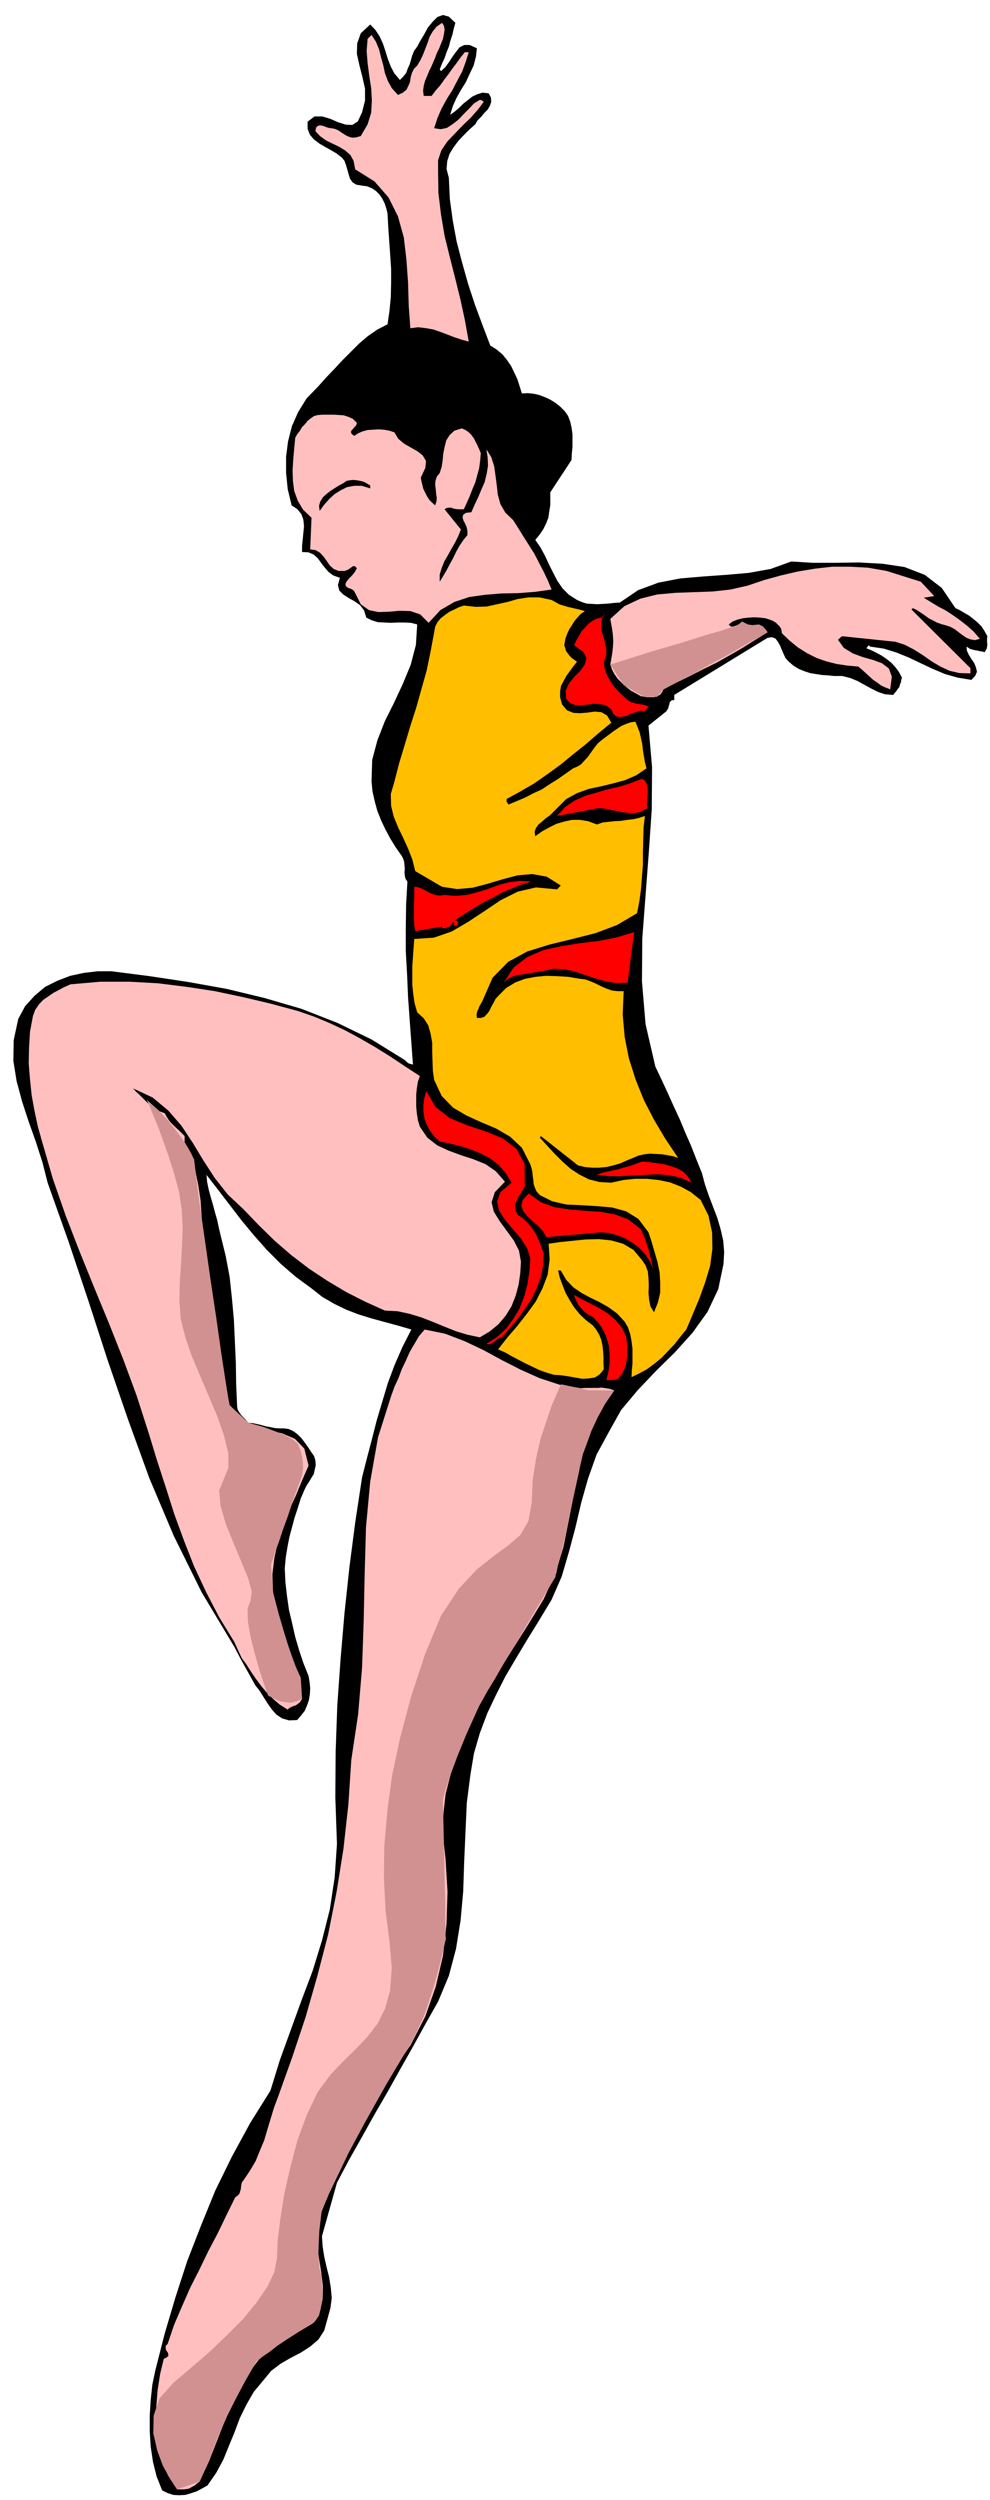
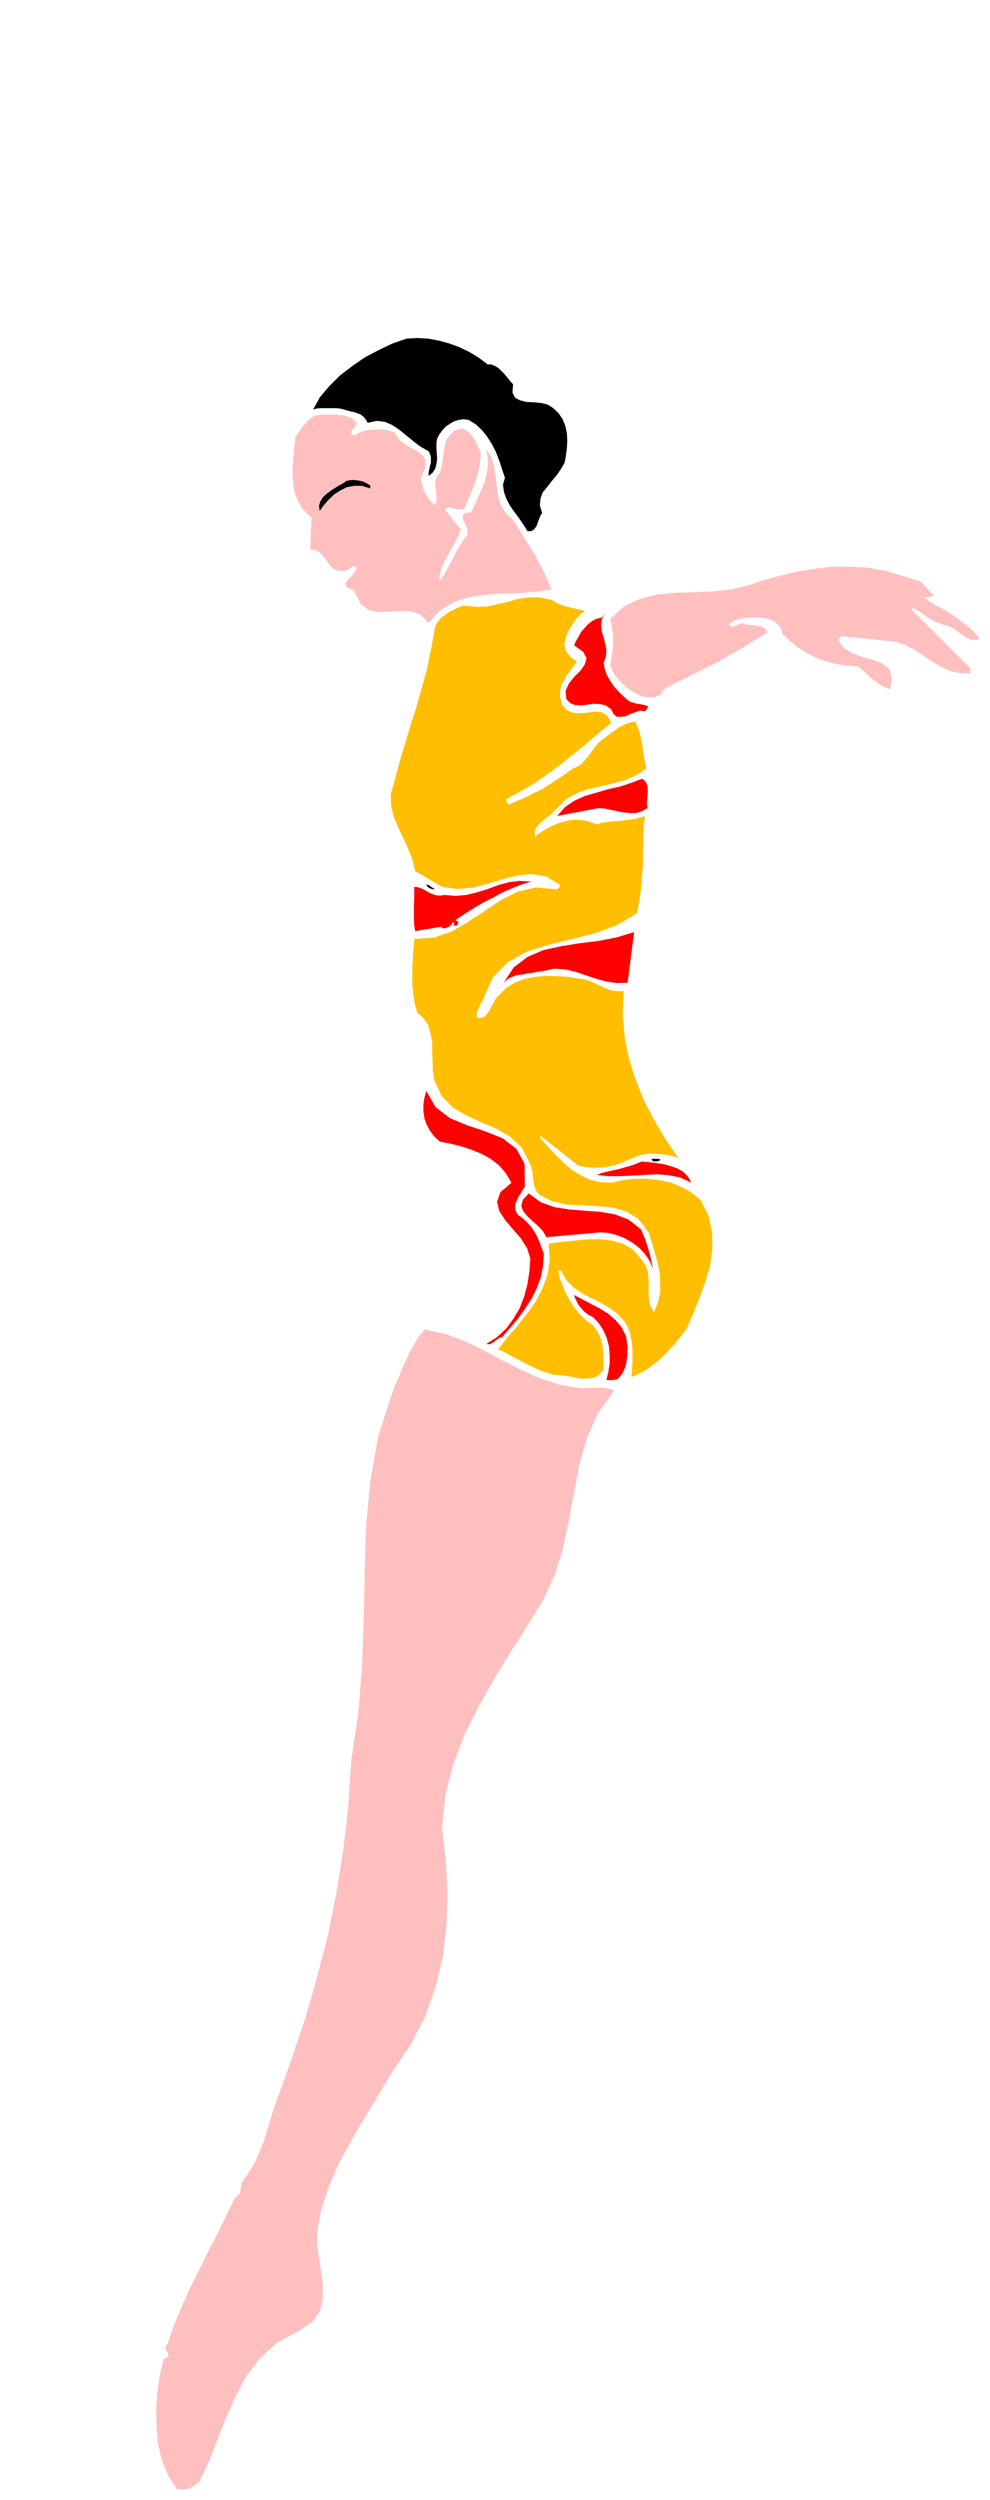
<svg xmlns="http://www.w3.org/2000/svg" fill-rule="evenodd" height="1238.178" preserveAspectRatio="none" stroke-linecap="round" viewBox="0 0 3035 7663" width="490.455">
  <style>.brush1{fill:#000}.pen1{stroke:none}.brush2{fill:#ffbfbf}.brush4{fill:red}</style>
-   <path class="pen1 brush1" d="m739 5087 44 79 12 15 12 19 12 19 14 20 14 16 18 12 21 6 25-1 12-14 11-14 7-16 6-17 3-19 1-18-2-19-3-18-16-40-13-39-12-41-9-40-10-42-6-42-5-43-2-43 3-33 5-31 6-31 8-30 8-30 10-30 9-29 12-28 6-12 8-12 7-12 7-11 3-14 3-13-1-14-4-14-10-14-9-14-10-14-10-13-12-12-12-9-15-7-15-2h-15l-13-1-14-3-12-2-14-4-13-3-14-3-13-1-6-6-5-6-6-6-5-5-5-7-4-6-3-7-1-7-3-67-1-66-3-67-3-66-6-66-7-65-12-64-15-61-6-25-5-24-7-24-6-23-7-24-6-22-5-24-2-22 35 45 36 47 36 47 39 47 39 44 43 43 45 39 49 36 33 26 36 21 37 18 39 15 39 12 40 11 41 11 41 12-27 53-24 55-21 56-17 57-17 57-15 59-15 57-15 59-21 138-18 139-15 140-12 141-10 141-5 141-1 142 5 142-7 102-15 99-24 95-29 94-34 90-33 91-33 91-29 94-62 99-56 103-51 104-44 108-42 108-36 111-33 111-29 114-9 43-5 47-3 47v49l3 47 7 47 11 44 17 43 16 8 18 6 18 1 19-1 17-5 18-6 17-9 16-9 27-39 22-41 17-42 17-41 16-43 20-41 23-40 30-36 23-28 29-22 31-18 31-16 28-18 26-22 18-28 10-36 9-33 4-31-3-32-5-31-8-32-7-31-5-32-2-31 46-164 37-70 39-69 39-70 40-69 39-70 39-69 38-69 39-69 33-79 22-83 14-87 8-89 3-91 4-91 4-89 11-86 11-66 18-62 23-61 27-57 29-57 33-56 33-55 34-55 41-68 31-71 22-75 20-75 18-77 21-74 26-73 37-68 38-68 51-61 56-59 58-57 54-60 46-64 33-70 16-77 2-37-3-35-8-35-10-34-13-34-13-34-12-35-9-34-17-42-16-41-18-41-17-41-19-41-18-40-19-41-19-40-30-130-11-131 1-132 10-131 10-132 9-131 1-130-11-128 55-44 3-5 3-5 1-6 2-5 1-6 3-4 4-3h7v-16l286-175 13-2 11 4 7 9 7 12 5 12 6 14 6 13 10 11 14 12 16 10 17 7 18 6 18 3 19 3 18 1 19 2h25l24 6 22 9 22 12 20 11 22 11 21 7 25 2 5-6 5-6 4-6 5-6 2-8 3-7 1-7 2-7-9-17-11-15-13-14-14-11-16-11-15-8-16-8-15-6 7-9 5 4 41 6 39 12 37 15 38 18 36 17 38 16 39 11 42 7 12-13 5-12-3-13-5-13-9-13-8-13-6-13-1-12 5 3 6 4 7 2 8 2 7 1 8 2 7 1 8 2 3-6 3-5 1-6 1-6-1-7v-13l1-6-9-16-9-14-12-12-12-10-14-11-14-8-15-9-13-6-42-62-52-40-62-24-67-10-72-4-72 1h-71l-65-4-64 23-67 12-70 6-70 5-70 6-67 13-62 23-56 38-18 1-17 2-17 1-17 1-17-1-16-1-15-5-14-6-25-16-19-19-16-23-13-25-13-26-12-26-14-26-16-23 13-16 11-16 9-18 7-18 3-20 3-19v-39l65-99 1-20 2-20v-40l-3-20-4-18-7-18-10-14-14-14-14-11-16-10-15-7-18-7-17-4-19-2-18 1-7-22-7-22-10-21-9-19-13-19-14-17-18-15-19-12-24-63-23-62-21-64-18-64-17-65-12-65-9-66-3-65-7-27 2-24 7-22 12-20 15-20 17-18 17-17 18-16 7-12 11-11 10-12 10-10 7-12 4-12-1-13-7-13-19-2-16 5-15 7-14 11-14 11-13 13-13 11-14 10 8-26 11-25 14-25 15-24 12-26 12-25 7-27 3-26-22-10h-17l-14 7-11 14-11 15-11 17-11 15-13 12-4-5 7-18 8-17 6-18 7-17 5-19 6-18 4-18 5-18-20-19-18-5-17 6-14 14-15 18-12 22-12 20-9 17-9 12-6 14-4 14-4 14-6 13-5 14-9 11-10 10-17-20-11-21-9-23-7-23-8-24-10-22-13-20-16-17-29 27-11 31-1 32 8 36 9 35 8 36v36l-9 36-13 28-17 11-20-1-23-7-25-11-24-7h-24l-21 16v22l7 18 12 14 17 13 17 10 18 10 17 10 17 13 8 10 5 14 4 14 4 14 4 13 8 11 11 7 18 3 15 2 15 6 12 8 12 12 8 12 7 14 5 15 4 16 2 39 3 43 3 43 3 45v43l-1 44-4 42-6 41-31 16-29 20-27 23-26 26-26 26-25 27-25 26-24 27-35 36-26 42-19 43-12 47-6 47v49l5 50 12 50 18 12 12 15 6 17 2 20-2 20-2 21-2 19v19l20 1 16 7 12 11 11 15 10 13 12 14 15 11 20 7-6 22 4 17 12 12 17 11 18 10 17 12 12 16 7 22 16 8 19 6 20 1 21 1 20-1h21l20 1 19 5-4 63-16 61-24 58-27 58-28 56-23 59-16 60-2 67 3 30 7 31 8 29 12 30 13 27 15 28 16 26 19 27 4 8 3 9 1 10 1 12-1 10 1 11 2 9 6 9-4 70-1 72v71l4 72 3 70 5 70 5 68 5 68-8-2-6-2-6-5-5-5-102-63-105-51-110-43-113-33-116-28-117-21-119-18-117-15h-43l-42 5-42 9-39 15-38 19-32 27-29 32-21 39-14 65-1 64 10 62 17 63 20 61 22 62 20 62 16 63 64 180 61 182 59 182 63 183 65 179 75 177 85 172 100 167 21 40z" />
-   <path class="pen1 brush2" d="m741 5082 14 19 14 22 15 22 17 23 17 20 20 20 20 17 24 15 5-5 6-3 7-3 7-2 5-4 6-4 4-6 4-6-5-43-10-41-14-39-15-39-17-40-13-40-11-42-4-43-2-54 6-50 11-50 17-48 17-48 21-46 19-46 20-46-13-52-29-30-40-17-44-9-46-11-39-16-30-31-11-50-7-48-6-48-7-48-7-47-9-48-8-46-9-47-8-45 5-9-1-8-5-8-4-7-5-47-2-47-3-47-3-46-7-47-9-44-14-42-19-39v-26l-9-9-8-8-9-8-8-8-9-9-7-9-6-10-5-9-14-5-12-7-14-10-12-9-12-12-12-12-12-11-9-10 60 28 48 40 40 46 35 53 32 53 35 54 40 51 49 46 46 48 49 48 51 44 55 42 56 37 57 34 59 30 60 27 39 2 37 8 36 11 36 14 34 14 35 14 36 11 38 8 30-18 27-22 22-26 18-29 13-33 9-34 5-35 2-35-6-34-16-31-22-30-21-29-18-29-7-29 10-31 31-32-28-32-32-22-37-15-37-12-38-14-35-16-31-24-23-34-6-20-3-20-2-20v-39l2-19 3-19 6-18-46-30-45-30-45-28-45-26-48-26-47-22-48-20-49-17-85-23-85-20-85-18-85-13-88-11-88-5h-90l-92 8-18 8-17 9-17 9-16 11-16 11-13 14-11 16-7 19-9 48-3 49-1 48 4 50 5 48 9 49 10 47 13 46 33 114 39 112 43 111 45 111 45 109 44 111 41 111 37 115 25 82 27 83 26 82 30 82 31 79 37 79 40 77 46 75 23 50zm593-4905-6 14-6 14-7 14-6 15-6 14-4 15-2 15 2 16h24l13-17 14-16 12-17 13-17 12-17 13-17 12-17 13-16h12l-9 29-11 30-15 28-15 29-17 27-16 29-13 30-10 31 20 3 19-4 17-11 18-14 16-17 17-17 15-16 18-11 5 1 7 5-18 24-22 25-25 24-24 25-23 24-18 27-10 30v33l1 67 8 67 11 65 16 65 16 63 16 65 14 64 12 67-22-6-21-7-21-8-21-8-23-8-22-4-25-3-24 3-5-69-2-70-5-71-8-68-18-65-29-58-43-49-59-37-5-26-10-18-16-14-18-11-21-10-20-10-18-13-14-15 2-11 5-5 6-2 7 1 7 2 7 3 7 2 8 1 11 2 11 5 10 7 11 7 10 5 11 3 12-1 14-4 21-36 11-36 2-37-2-37-6-39-5-38-3-38 3-37 12-12 13 20 10 24 6 24 7 25 5 24 9 24 12 22 19 21 15-7 11-9 6-12 5-12 2-14 4-14 6-12 10-10 10-17 8-17 7-18 7-18 6-18 9-16 12-15 17-12 6 9 2 12-2 13-3 15-6 15-6 15-7 14-5 14z" />
  <path class="pen1 brush1" d="M1495 1117h11l12 5 10 6 10 10 9 9 9 11 8 10 9 10-2 25 8 16 15 8 20 5 22 1 23 2 20 5 17 11 16 15 13 19 8 20 5 23 1 22-1 23-3 23-4 22-11 19-13 19-15 18-14 18-14 17-7 19-2 21 7 24-5 7-4 10-4 10-3 10-5 8-6 7-8 3h-10l-13-21-13-19-15-20-13-19-11-21-7-20-3-22 6-22-9-26-8-25-10-26-12-24-15-24-16-20-19-18-22-14-17-2-14 2-15 5-12 7-12 8-11 12-9 12-7 14-2 13v16l1 16 1 17-2 15-4 15-8 12-12 10v-11l2-9 2-11 3-9v-19l-3-9-4-8-25-14-21-16-22-18-21-17-22-15-23-10-25-3-28 6-6-11-7-8-9-7-9-3-11-4-11-2-11-3-9-3-13-3-12-1h-45l-12 1-12 3 21-38 29-34 32-32 38-29 39-27 42-22 42-20 43-15 33-2 34 2 32 6 33 9 30 11 31 15 28 17 28 21z" />
  <path class="pen1 brush2" d="m1094 1296-1 5-3 5-5 5-4 5-4 4-1 5 2 5 8 6 12-8 14-6 15-4 17-1 16-1 17 1 16 3 16 5 12 20 18 15 21 12 21 12 15 12 10 17-2 21-14 30 2 11 3 12 3 12 6 12 5 10 7 11 8 8 10 9 4-12 1-11-2-13-1-13-2-14 1-12 4-13 9-11 6-19 3-20 2-21 4-20 5-20 10-16 15-14 23-7 11 5 10 7 8 8 8 11 5 10 6 12 5 11 5 12-2 23-3 23-6 22-6 22-9 21-8 21-9 20-9 20h-17l-8-1-6-1-8-3h-7l-7 1-6 4 50 62-8 20-10 20-11 19-11 20-11 19-8 20-6 20v22l11-18 10-17 10-19 10-18 9-19 10-18 12-18 13-16v-12l-2-11-5-12-5-9-3-10 2-8 8-6 17-2 10-23 11-23 10-24 10-23 6-25 4-24-1-26-4-25 15 24 9 28 4 29 4 30 3 28 8 29 15 26 24 23 16 25 16 26 16 25 17 27 14 27 14 27 13 27 12 29-51 7-51 4-52 1-50 4-49 7-45 15-43 25-36 39-26-26-30-10-33-1-32 3-33 1-29-6-25-18-17-34-4-7-5-4-6-3-5-1-6-4-3-3-1-6 3-7 8-10 10-10 4-5 4-5 3-6 3-5-5-6-4-1-4 1-4 3-10 7-10 4h-19l-15-6-12-11-9-13-10-14-11-12-14-8-16-2 4-97-26-25-16-27-11-30-4-31-1-33 2-33 3-34 3-32 6-11 8-10 7-12 9-9 8-10 10-8 10-7 12-3 15-1h33l17 1 14 1 15 5 13 6 12 12z" />
  <path class="pen1 brush1" d="M1135 1488v9l-26-8h-23l-22 4-20 10-19 12-17 16-15 17-13 18-2-16 4-13 8-13 11-10 13-10 14-9 13-8 13-7 8-6 10-2 11-1 11 1 11 2 11 3 9 5 10 6z" />
  <path class="pen1 brush2" d="m2823 1783 41 44-32 5 21 13 23 14 23 12 23 15 21 15 22 17 20 18 19 22-15 4-13-2-13-5-12-8-13-10-12-9-13-7-12-4-15-4-14-5-13-7-12-6-12-9-12-8-12-8-12-6-5 4 181 180v16l-34-1-30-7-28-13-27-16-27-19-27-17-29-15-28-9-164-17-12 11 18 25 28 17 30 11 32 9 27 10 21 16 9 25-5 39-15-6-13-6-12-9-12-8-12-11-11-10-12-11-11-9-34-3-33-5-31-8-29-10-30-15-27-17-26-21-24-23-1-8-2-7-4-6-5-5-6-6-6-4-6-3-5-2-15-5-17-2-18-1-17 1-18 2-16 4-15 6-12 9 6 6 6 1 6-2 7-2 6-4 7-2 7-1 9 4 8 1 10 1 9 1 10 2 8 1 8 4 6 5 6 9-39 24-38 24-40 23-39 22-41 20-41 21-41 20-40 21-5 10-6 7-9 4-9 3h-21l-11-2-8-1-16-9-15-8-15-12-12-11-13-13-10-14-8-15-5-15 3-18 3-18 2-18 1-17-1-18-2-17-3-17-3-17 43-39 49-23 52-13 56-5 56-2 57-2 55-6 53-12 50-17 51-14 51-12 54-9 53-6h55l55 3 57 10 105 33z" />
  <path class="pen1" style="fill:#ffbf00" d="m1793 1873-13 9-10 11-10 12-7 12-8 12-6 13-5 13-3 15-1 8 3 9 2 8 6 8 5 7 7 7 7 5 9 6-11 14-11 15-11 15-8 15-8 15-3 17v18l6 22 15 18 20 8 21 1 23-2 21-3 21 2 17 10 13 22-40 33-38 33-39 31-39 32-40 29-40 28-43 25-42 23v8l6 9 26-11 26-11 25-13 26-12 24-16 24-15 23-16 24-17 12-5 12-7 10-11 11-12 10-14 10-14 11-14 12-10 12-9 12-9 12-9 12-8 12-8 14-6 14-5 15-2 6 15 7 18 4 17 4 19 2 18 3 19 3 18 5 19-31 21-34 15-37 10-37 9-38 8-36 13-33 18-28 28-11 11-11 11-13 9-11 10-11 9-8 11-4 12 2 13 21-15 22-12 22-11 24-7 23-5h25l25 4 27 10 17-6 18-2 19-2 19-1 19-3 19-2 18-4 18-6-4 35-1 38-1 37v39l-3 38-3 38-5 37-7 36-61 36-66 25-71 18-70 17-68 21-59 32-48 49-32 73-3 5-3 5-3 6-2 6-3 6-2 6-1 7 1 9h12l10-3 8-8 8-10 6-13 7-12 6-12 8-9 25-25 28-17 30-11 32-6 32-3 34 1 34 2 35 6 17 2 17 6 16 7 16 8 16 7 17 6 17 2h19l-3 71 6 69 13 66 21 66 25 62 31 60 35 59 39 58-15-5-16-3-18-3-18-1-19-1-18 2-18 4-16 7-20 8-20 9-21 6-21 5-23 2h-21l-22-2-21-5-114-90-3 5 22 24 23 25 24 24 26 23 26 17 30 15 32 8 36 2 36-8 37-4h36l37 4 34 7 33 13 31 17 30 24 24 48 11 51 1 51-7 52-15 50-18 50-20 48-20 47-18 22-18 23-20 21-20 21-22 18-23 17-24 13-23 11 1-21 2-21v-45l-3-24-4-21-7-21-10-17-23-25-26-19-28-16-27-13-28-15-25-17-22-23-17-29h-8l5 22 9 24 9 23 13 23 13 21 17 21 19 18 22 17 10 13 9 15 6 15 4 18 2 17 1 18v19l1 19-12 15-15 10-19 3-20 1-23-4-23-4-21-3-19-1-24-7-22-8-21-10-21-10-21-11-21-11-21-12-21-9 28-36 31-36 29-37 27-37 21-41 16-42 6-46-3-49 35-5 39-4 39-4 41-1 38 4 36 10 32 19 26 31 11 16 7 19 2 21 1 22-1 22 2 22 4 20 11 18 12-30 7-30v-32l-2-31-7-33-9-31-9-31-9-27-31-41-37-23-43-12-45-4-48-3-47-2-44-10-38-19-10-11-5-11-4-12-1-12-2-14-1-12-3-12-3-10-26-51-36-34-43-25-45-19-46-21-41-24-35-36-23-49-4-28-1-29-1-29v-28l-5-28-7-25-14-22-20-18-8-28-4-27-3-29v-58l2-28 2-29 2-26 60-4 55-19 51-30 50-33 49-33 52-26 56-13 65 6 11-12-43-27-44-8-46 4-45 12-47 14-46 12-47 4-46-7-82-48-9-36-13-33-15-33-15-31-14-34-8-33-1-36 11-38 15-58 17-56 17-57 18-56 16-57 16-57 12-58 11-59 3-17 7-14 10-12 13-10 14-10 15-7 14-7 15-5 36 4 34-1 32-7 32-7 31-9 33-5h34l37 8 11 6 12 7 13 4 13 4 13 3 13 3 13 3 14 4z" />
  <path class="pen1 brush4" d="m1851 2031 2 16 5 16 7 14 9 15 9 13 12 13 12 12 13 12 6 5 8 5 9 2 9 3 9 1 10 2 8 2 9 4-11 14-15-2-14 5-15 5-14 7-15 2h-12l-11-8-7-15-17-12-18-4-20-1-19 3-20 2-17-1-15-6-12-13-2-25 10-22 17-21 19-19 13-19 5-19-10-19-28-20 6-14 8-13 8-15 11-12 11-12 12-9 14-7 15-3 9-13-9 18-2 19 2 19 6 19 4 18 4 18-1 19-7 21zm134 446-18 10-18 5h-19l-19-2-20-4-19-4-20-4-18-1-126 24 25-28 30-20 32-14 35-10 34-10 36-8 34-11 34-13 8 5 6 9 3 11 1 13-1 12-1 14-1 13 2 13zm-356 225-30 9-30 12-30 13-29 16-30 15-28 17-29 18-27 18 4 3 5 2-1 6-3 6h-9v-8l-3-4-4 7-7 8-6 2-5 3h-12v-5l-82 14-3-18-1-17v-49l1-17v-35l10 1 12 4 10 5 12 7 11 5 12 4 12 1 14-2 33 3 34-3 32-8 33-10 32-12 33-9 33-4 36 2z" />
  <path class="pen1 brush1" d="m1334 2726-10-1-8-3-7-6-2-5 6 1 7 5 6 4 8 5z" />
  <path class="pen1 brush4" d="m1924 3012-35 1-32-5-32-9-30-10-32-11-32-7-33-2-36 8-16 2-15 3-16 2-15 3-16 2-14 5-14 7-12 11 31-47 42-32 49-21 55-12 56-9 58-7 56-11 53-16-20 155zm-315 625-6 9-6 11-7 10-5 11-5 11-1 11 2 12 7 12 15 10 13 13 12 13 11 16 8 15 7 16 6 17 7 18-2 37-7 36-13 34-16 33-20 30-22 31-24 28-24 28-7 1-6 4-6 4-5 5-6 3-6 4h-6l-6-1 33-21 28-26 22-30 19-32 14-36 10-38 6-39 3-39-10-32-19-30-25-29-23-27-19-29-6-28 10-29 34-29-18-30-21-24-26-20-28-15-32-13-31-10-33-8-31-6-18-17-13-18-10-19-6-18-3-21v-20l3-21 6-21 28 49 44 34 53 22 57 19 52 21 42 32 25 46 1 70z" />
  <path class="pen1 brush1" d="m2026 3555-6 3-9 2-10-1-4-7h22l7 3z" />
  <path class="pen1 brush4" d="m2120 3625-35-16-35-7-36-3-36 2-38 2-37 2h-37l-36-4 15-6 17-4 18-4 18-4 17-5 18-5 17-6 18-7 21 2 23 3 22 3 22 6 20 7 18 10 14 14 12 20zm-155 143 6 14 6 14 5 15 5 15 4 15 4 15 3 15 4 17-11-24-14-21-18-19-20-15-24-14-23-9-26-7-24-2-167 15-10-18-14-15-18-16-16-15-13-16-6-16 5-19 18-19 37 27 42 15 45 7 48 4 46 3 46 8 42 16 38 30zm-41 360-1 14v14l-2 13-2 14-4 11-5 12-7 10-8 10-9 3-9 1h-18l6-25 4-26v-26l-2-26-7-26-10-23-14-22-18-19-12-6-9-6-9-8-7-8-8-10-5-10-5-10-3-10 24 13 27 14 27 14 27 17 22 19 19 23 13 26 5 33z" />
  <path class="pen1 brush2" d="m1781 4255 13-1h39l12-1 13 2 12 2 13 5-50 70-34 77-23 81-16 85-16 84-17 84-25 81-35 77-50 82-52 82-51 82-47 85-43 85-34 89-24 93-11 100 11 99 6 100-3 99-11 98-22 94-32 91-44 86-55 81-36 59-35 59-36 59-34 60-32 60-26 64-21 65-13 69v38l6 42 7 43 5 43-1 40-9 37-23 32-38 26-69 37-53 48-42 55-33 63-29 64-26 67-26 66-29 63-8 6-7 6-8 4-8 5-9 2-9 1h-20l-28-43-19-47-12-52-4-53-1-55 4-53 8-51 11-46 10-5 4-4v-6l-2-5-5-7-1-6v-7l6-6 20-59 24-56 25-57 28-55 27-56 29-55 27-56 27-55 7-5 6-6 2-7 2-6 1-8 1-8 2-7 5-6 20-30 17-29 13-32 13-31 10-34 10-33 10-33 12-32 44-123 41-123 36-126 33-127 26-131 21-132 15-135 9-137 21-140 12-143 5-144 3-143 4-143 13-140 24-136 41-129 10-27 12-26 10-27 12-25 12-27 14-24 14-24 18-21 63 13 60 23 57 27 57 31 57 29 58 26 61 20 66 11z" />
-   <path class="pen1" d="m450 3371 37 33 31 33 24 31 21 28 14 23 10 18 5 11 3 5 14 115 18 125 18 126 18 120 15 106 13 85 9 56 4 21 18 17 15 14 10 9 7 7 4 3 3 3 1 1 44 12 35 13 26 10 20 10 12 7 8 7 4 3 2 2 9 23 5 21 2 19v16l-2 12-2 10-3 5v3l-21 57-17 52-16 44-13 39-11 30-7 22-5 14-1 5 6 83 17 65 16 55 14 45 13 37 10 27 8 18 5 11 2 4 4 65-18 8-17 4-18-2-16-3-14-6-11-6-8-4-2-1-4-11-10-29-14-42-13-47-13-51-8-47-1-40 9-24 4-27-11-41-21-51-24-57-24-60-16-55-4-47 14-34 14-35v-44l-13-54-20-58-27-64-27-63-26-62-19-56-14-56-4-55 1-56 4-56 3-57 2-56-3-55-8-54-15-55-16-51-17-48-15-42-15-36-11-27-8-18-2-5zm1433 891-28 41-23 42-19 41-14 39-12 32-6 26-4 17-1 7-20 91-15 74-13 57-10 43-8 28-4 20-3 9v4l-63 105-51 87-42 69-31 54-24 39-14 26-9 15-2 5-37 82-27 66-19 51-13 38-8 25-4 17-1 9v3l2 90 2 82 1 71 2 61v48l1 36v22l1 8-18 77-18 66-17 53-15 43-14 30-10 22-6 12-2 5-83 139-65 116-50 93-35 73-25 52-15 36-8 20-1 7-6 51-2 42-1 32 2 24 1 16 3 10 1 5 2 2 3 45v37l-5 27-5 20-8 12-6 8-5 4-1 1-42 25-36 23-30 20-23 18-19 13-13 10-8 6-2 3-35 61-29 55-24 48-18 41-14 32-9 24-6 15-1 6-37 84-69 24-7-10-16-25-21-38-17-46-12-53 1-54 18-53 42-47 55-47 56-48 52-50 50-50 42-51 33-48 22-46 8-42 2-52 8-66 12-78 19-83 22-84 29-78 33-69 39-53 40-42 39-38 35-37 31-40 23-47 15-55 5-68-7-82-12-94-5-96 1-101 9-105 15-112 25-117 33-124 43-131 49-118 55-83 55-59 52-41 45-33 37-32 24-42 10-56 3-69 10-65 14-62 18-54 16-47 15-35 10-23 5-8 82 18 80 1zm470-2324-66 37-60 35-55 29-46 26-39 20-29 15-18 9-6 4-20 23h-39l-63-36-41-63 126-40 96-28 69-22 46-13 27-9 15-4 6-1h1l18-15 18 9 12 2 22-2 12 6 14 18z" style="fill:#d19191" />
</svg>